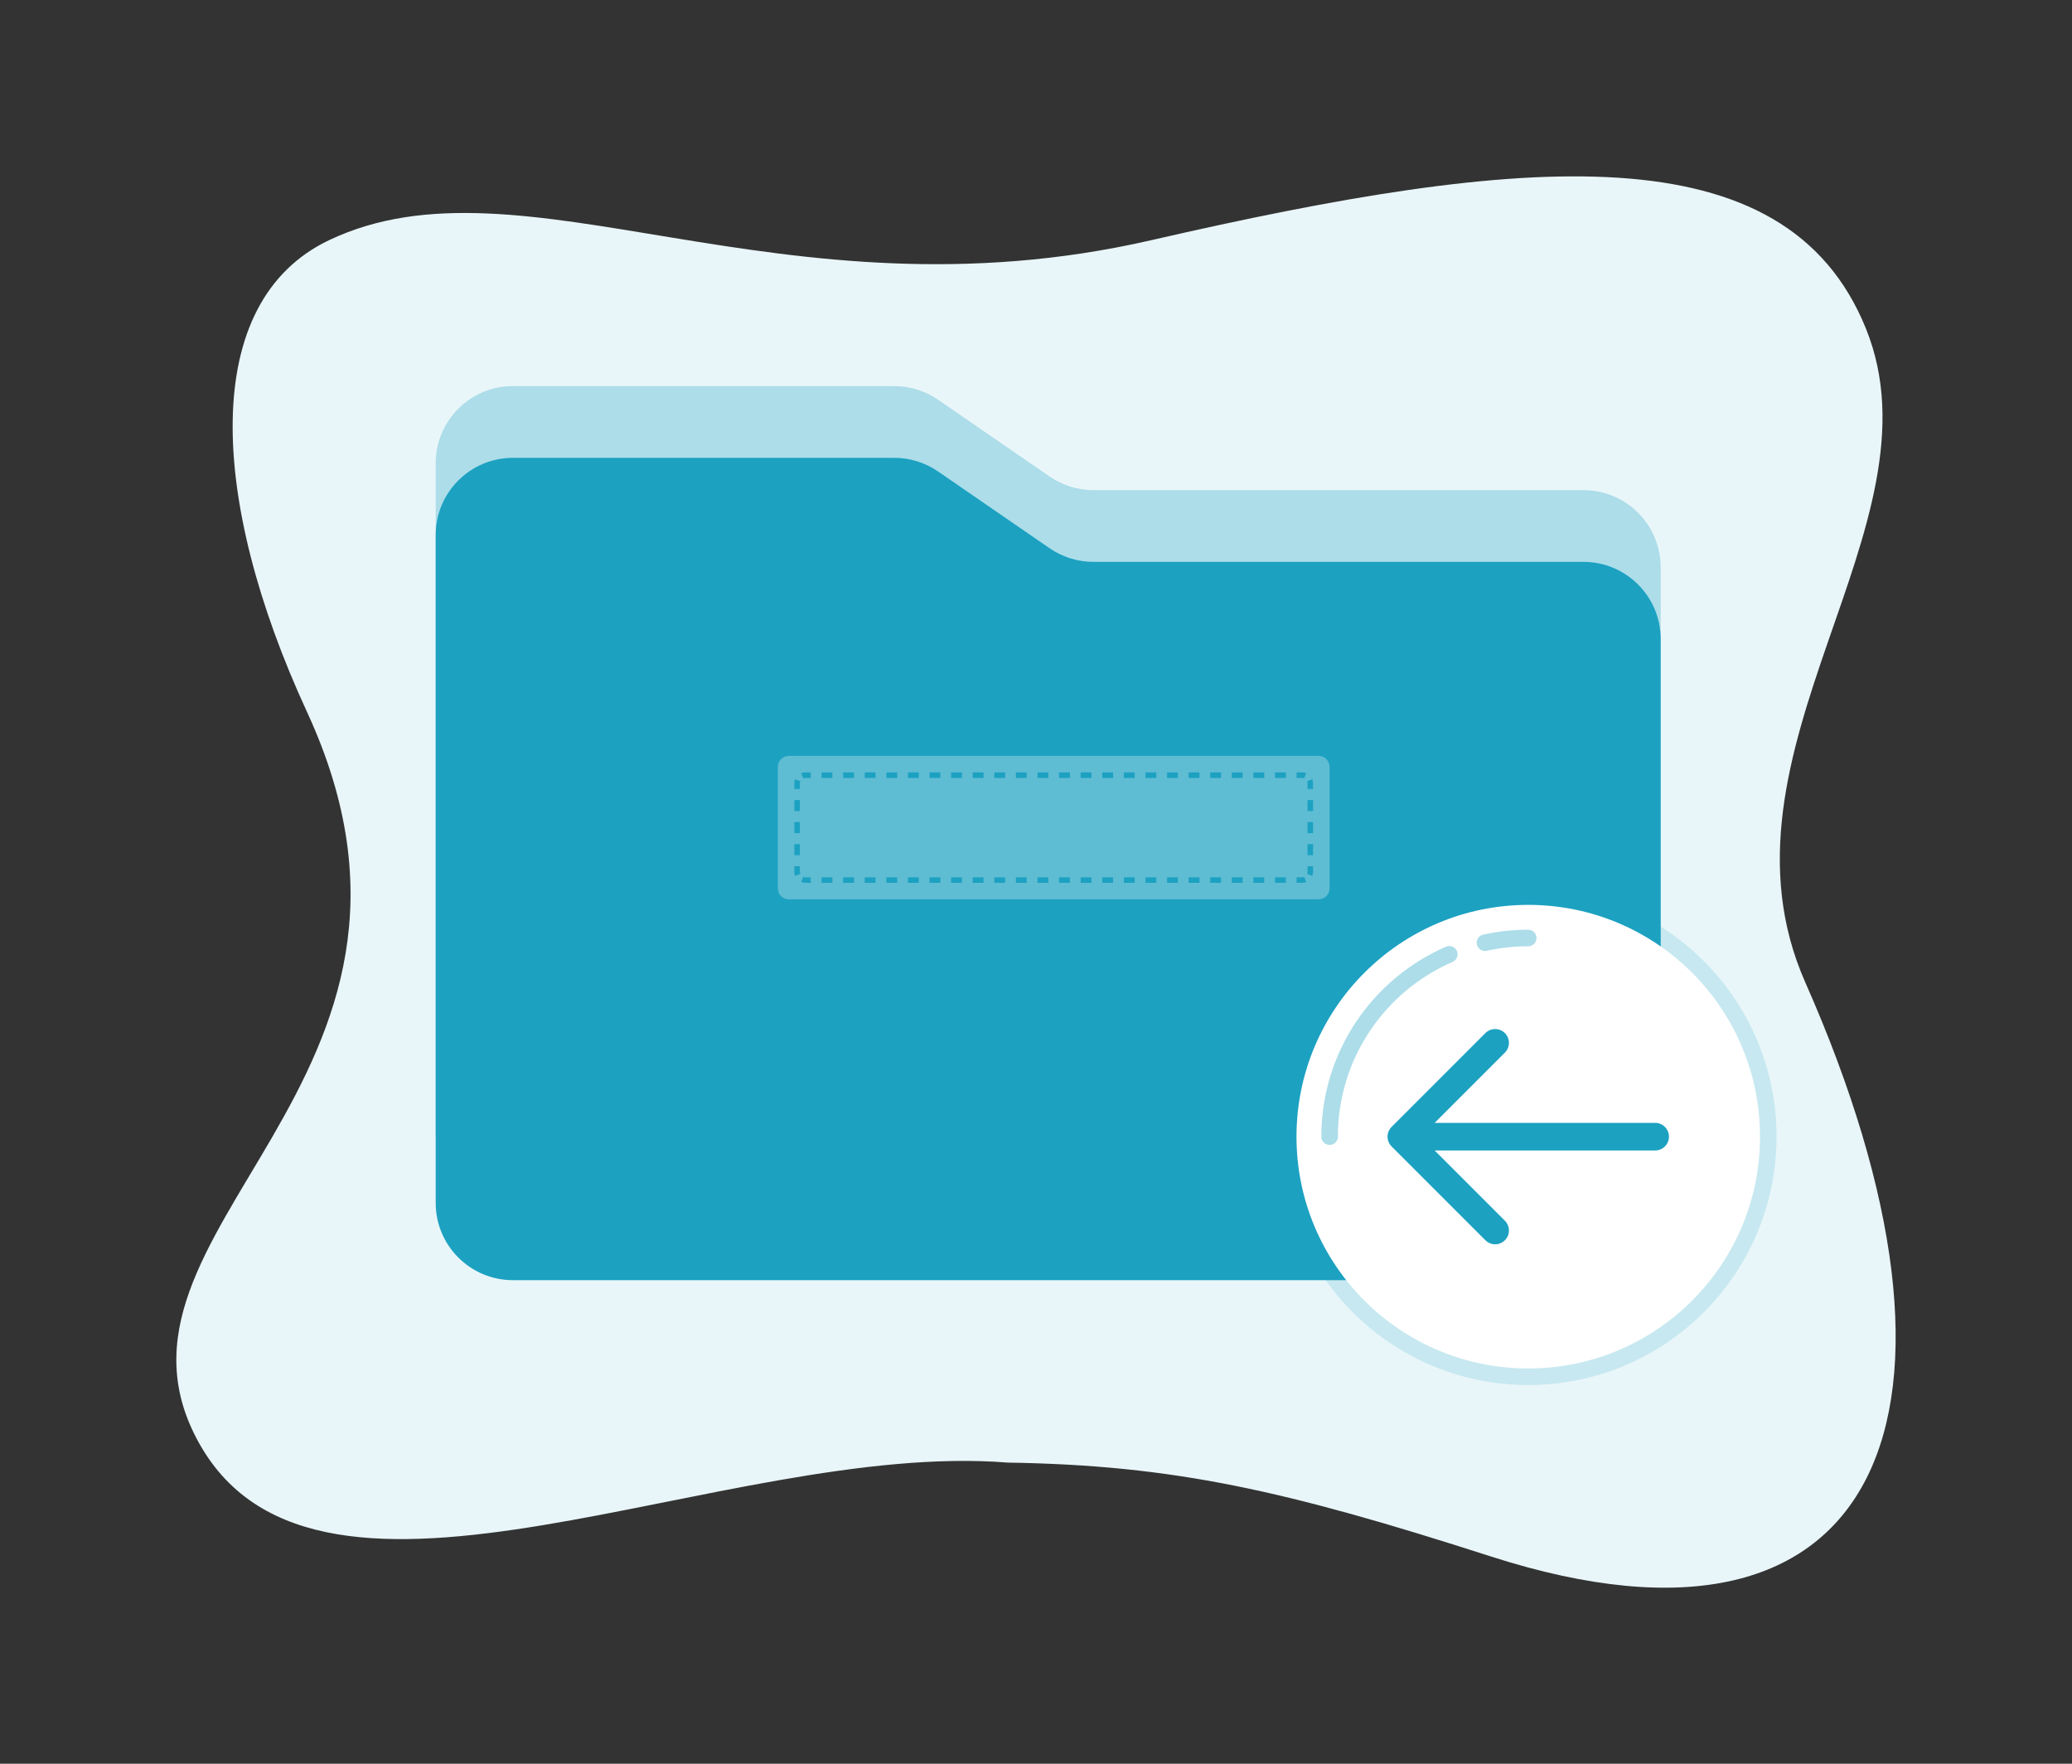
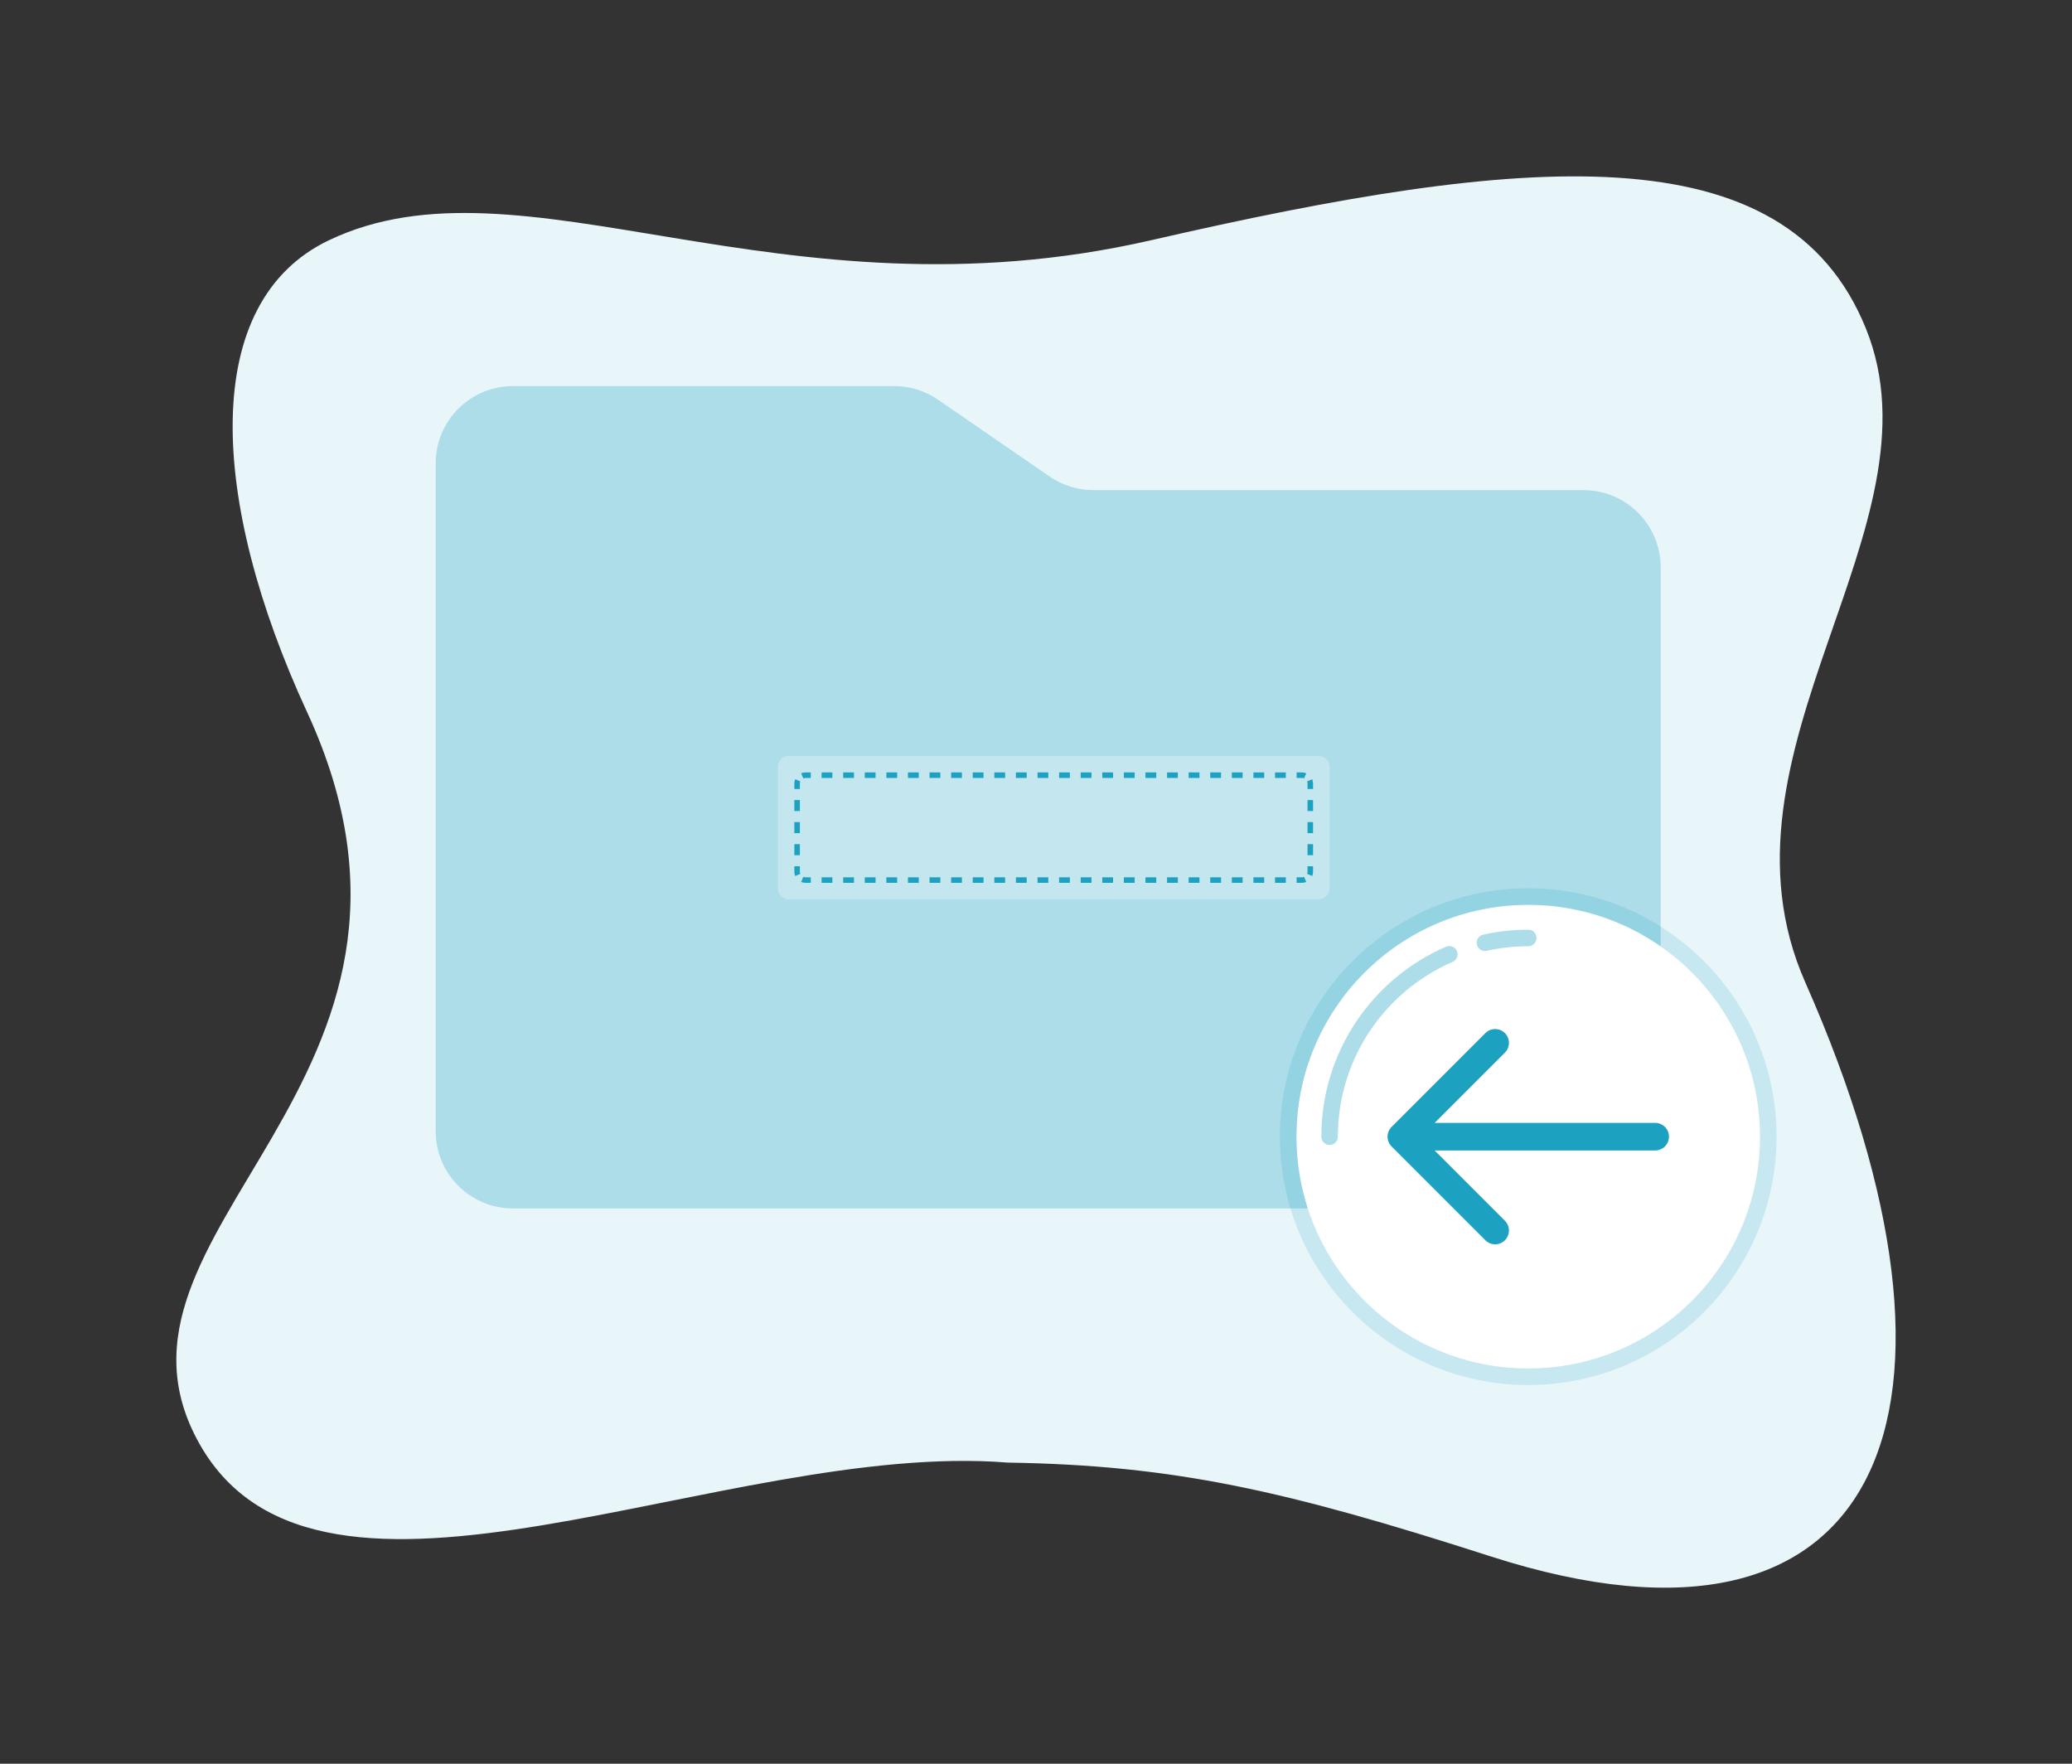
<svg xmlns="http://www.w3.org/2000/svg" width="470" height="400" viewBox="0 0 470 400" fill="none">
  <rect x="0" y="0" width="470" height="400" fill="#333333" stroke="none" />
  <path d="M409.508 222.814C386.331 170.409 441.499 119.555 423.247 74.495C404.995 29.435 345.643 35.068 261.185 54.464C176.727 73.861 118.465 33.649 74.657 54.464C45.272 68.426 47.393 113.296 69.65 161.486C108.595 245.802 17.793 278.842 45.272 327.493C72.751 376.143 164.181 326.538 228.642 331.709C266.259 332.3 291.519 337.977 338.163 352.988C427.628 381.78 452.411 319.822 409.508 222.814Z" fill="#E9F6F9" />
  <path d="M402.984 257.79C402.984 288.898 377.767 314.116 346.659 314.116C315.552 314.116 290.334 288.898 290.334 257.79C290.334 226.683 315.552 201.465 346.659 201.465C377.767 201.465 402.984 226.683 402.984 257.79Z" fill="#ACDDE9" fill-opacity="0.57" />
  <path d="M98.828 105.087C98.828 95.409 106.674 87.564 116.351 87.564H202.845C206.393 87.564 209.857 88.64 212.779 90.651L238.088 108.069C241.01 110.08 244.474 111.157 248.022 111.157H359.175C368.853 111.157 376.699 119.002 376.699 128.68V256.539C376.699 266.217 368.853 274.062 359.175 274.062H116.352C106.674 274.062 98.828 266.217 98.828 256.539V105.087Z" fill="#1CA1C1" fill-opacity="0.3" />
-   <path d="M98.828 121.358C98.828 111.68 106.674 103.835 116.351 103.835H202.845C206.393 103.835 209.857 104.912 212.779 106.923L238.088 124.34C241.01 126.351 244.474 127.428 248.022 127.428H359.175C368.853 127.428 376.699 135.274 376.699 144.952V272.81C376.699 282.488 368.853 290.334 359.175 290.334H116.352C106.674 290.334 98.828 282.488 98.828 272.81L98.828 121.358Z" fill="#1CA1C1" />
  <path d="M176.432 173.929C176.432 172.546 177.552 171.425 178.935 171.425H299.095C300.478 171.425 301.599 172.546 301.599 173.929V201.465C301.599 202.848 300.478 203.969 299.095 203.969H178.935C177.552 203.969 176.432 202.848 176.432 201.465V173.929Z" fill="white" fill-opacity="0.29" />
  <path fill-rule="evenodd" clip-rule="evenodd" d="M181.732 200.024L182.211 198.867C182.357 198.928 182.518 198.962 182.69 198.962H183.914V200.214H182.69C182.35 200.214 182.027 200.146 181.732 200.024ZM294.116 200.214V198.962H295.34C295.512 198.962 295.673 198.928 295.819 198.867L296.298 200.024C296.003 200.146 295.68 200.214 295.34 200.214H294.116ZM297.843 178.935H296.592V177.684C296.592 177.511 296.558 177.351 296.497 177.205L297.653 176.725C297.776 177.02 297.843 177.344 297.843 177.684V178.935ZM183.914 175.18H182.69C182.35 175.18 182.027 175.248 181.732 175.37L182.211 176.526C182.357 176.466 182.518 176.432 182.69 176.432H183.914V175.18ZM180.187 196.459H181.438V197.71C181.438 197.882 181.472 198.043 181.533 198.189L180.376 198.668C180.254 198.373 180.187 198.05 180.187 197.71V196.459ZM180.187 193.955H181.438V191.452H180.187V193.955ZM180.187 188.949H181.438V186.445H180.187V188.949ZM180.187 183.942H181.438V181.439H180.187V183.942ZM180.187 178.935H181.438V177.684C181.438 177.511 181.472 177.351 181.533 177.205L180.376 176.725C180.254 177.02 180.187 177.344 180.187 177.684V178.935ZM186.363 175.18V176.432H188.812V175.18H186.363ZM191.261 175.18V176.432H193.71V175.18H191.261ZM196.159 175.18V176.432H198.608V175.18H196.159ZM201.057 175.18V176.432H203.506V175.18H201.057ZM205.955 175.18V176.432H208.404V175.18H205.955ZM210.852 175.18V176.432H213.301V175.18H210.852ZM215.75 175.18V176.432H218.199V175.18H215.75ZM220.648 175.18V176.432H223.097V175.18H220.648ZM225.546 175.18V176.432H227.995V175.18H225.546ZM230.444 175.18V176.432H232.893V175.18H230.444ZM235.342 175.18V176.432H237.791V175.18H235.342ZM240.239 175.18V176.432H242.688V175.18H240.239ZM245.137 175.18V176.432H247.586V175.18H245.137ZM250.035 175.18V176.432H252.484V175.18H250.035ZM254.933 175.18V176.432H257.382V175.18H254.933ZM259.831 175.18V176.432H262.28V175.18H259.831ZM264.729 175.18V176.432H267.178V175.18H264.729ZM269.626 175.18V176.432H272.075V175.18H269.626ZM274.524 175.18V176.432H276.973V175.18H274.524ZM279.422 175.18V176.432H281.871V175.18H279.422ZM284.32 175.18V176.432H286.769V175.18H284.32ZM289.218 175.18V176.432H291.667V175.18H289.218ZM294.116 175.18V176.432H295.34C295.512 176.432 295.673 176.466 295.819 176.526L296.298 175.37C296.003 175.248 295.68 175.18 295.34 175.18H294.116ZM297.843 181.439H296.592V183.942H297.843V181.439ZM297.843 186.445H296.592V188.949H297.843V186.445ZM297.843 191.452H296.592V193.955H297.843V191.452ZM297.843 196.459H296.592V197.71C296.592 197.882 296.558 198.043 296.497 198.189L297.653 198.668C297.776 198.373 297.843 198.05 297.843 197.71V196.459ZM291.667 200.214V198.962H289.218V200.214H291.667ZM286.769 200.214V198.962H284.32V200.214H286.769ZM281.871 200.214V198.962H279.422V200.214H281.871ZM276.973 200.214V198.962H274.524V200.214H276.973ZM272.075 200.214V198.962H269.626V200.214H272.075ZM267.178 200.214V198.962H264.729V200.214H267.178ZM262.28 200.214V198.962H259.831V200.214H262.28ZM257.382 200.214V198.962H254.933V200.214H257.382ZM252.484 200.214V198.962H250.035V200.214H252.484ZM247.586 200.214V198.962H245.137V200.214H247.586ZM242.688 200.214V198.962H240.239V200.214H242.688ZM237.791 200.214V198.962H235.342V200.214H237.791ZM232.893 200.214V198.962H230.444V200.214H232.893ZM227.995 200.214V198.962H225.546V200.214H227.995ZM223.097 200.214V198.962H220.648V200.214H223.097ZM218.199 200.214V198.962H215.75V200.214H218.199ZM213.301 200.214V198.962H210.852V200.214H213.301ZM208.404 200.214V198.962H205.955V200.214H208.404ZM203.506 200.214V198.962H201.057V200.214H203.506ZM198.608 200.214V198.962H196.159V200.214H198.608ZM193.71 200.214V198.962H191.261V200.214H193.71ZM188.812 200.214V198.962H186.363V200.214H188.812Z" fill="#1CA1C1" />
  <path d="M399.229 257.79C399.229 286.824 375.693 310.36 346.659 310.36C317.625 310.36 294.089 286.824 294.089 257.79C294.089 228.757 317.625 205.22 346.659 205.22C375.693 205.22 399.229 228.757 399.229 257.79Z" fill="white" />
  <path fill-rule="evenodd" clip-rule="evenodd" d="M341.361 234.299C342.583 235.521 342.583 237.503 341.361 238.725L325.425 254.661H375.447C377.175 254.661 378.576 256.062 378.576 257.79C378.576 259.519 377.175 260.92 375.447 260.92H325.425L341.361 276.856C342.583 278.078 342.583 280.059 341.361 281.281C340.139 282.503 338.158 282.503 336.936 281.281L315.658 260.003C314.436 258.781 314.436 256.8 315.658 255.578L336.936 234.299C338.158 233.077 340.139 233.077 341.361 234.299Z" fill="#1CA1C1" />
  <path fill-rule="evenodd" clip-rule="evenodd" d="M346.659 214.608C343.424 214.608 340.274 214.963 337.246 215.637C336.234 215.862 335.231 215.223 335.006 214.211C334.781 213.199 335.419 212.196 336.431 211.971C339.725 211.239 343.148 210.853 346.659 210.853C347.696 210.853 348.537 211.694 348.537 212.731C348.537 213.767 347.696 214.608 346.659 214.608ZM330.473 215.683C330.886 216.634 330.449 217.74 329.498 218.152C314.183 224.792 303.477 240.043 303.477 257.791C303.477 258.828 302.636 259.668 301.599 259.668C300.562 259.668 299.722 258.828 299.722 257.791C299.722 238.494 311.366 221.921 328.004 214.707C328.955 214.295 330.061 214.731 330.473 215.683Z" fill="#ACDDE9" />
</svg>